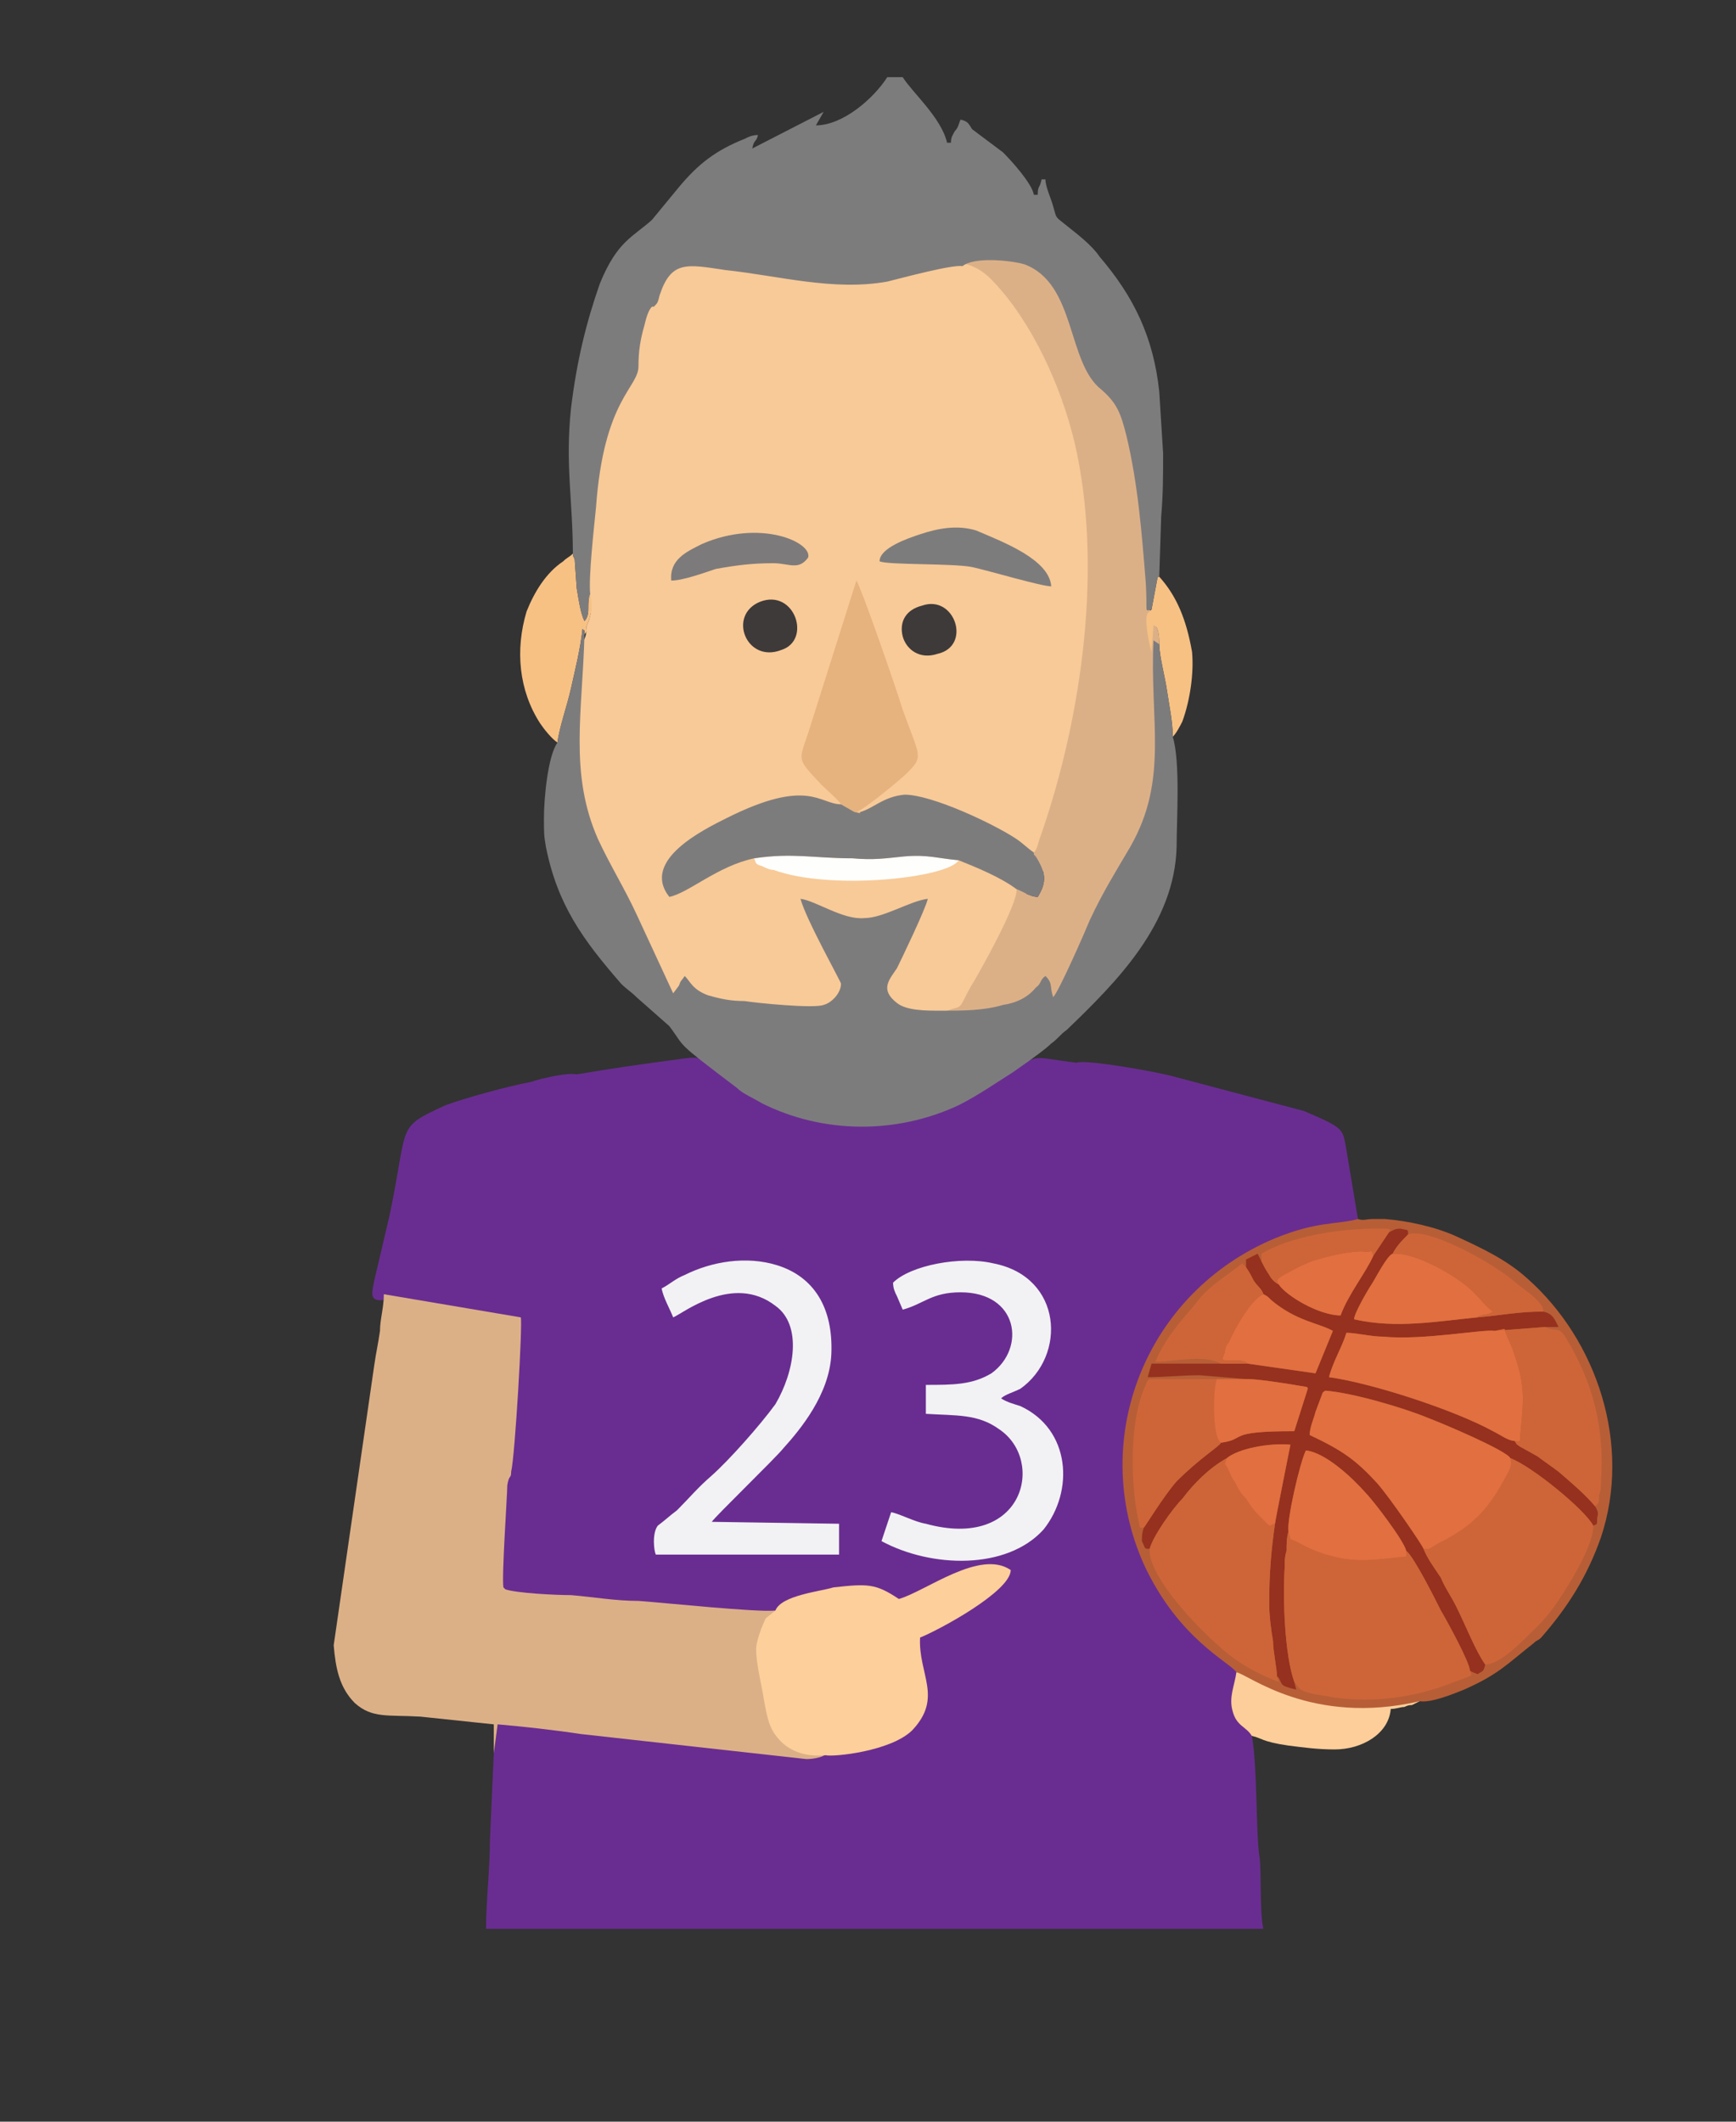
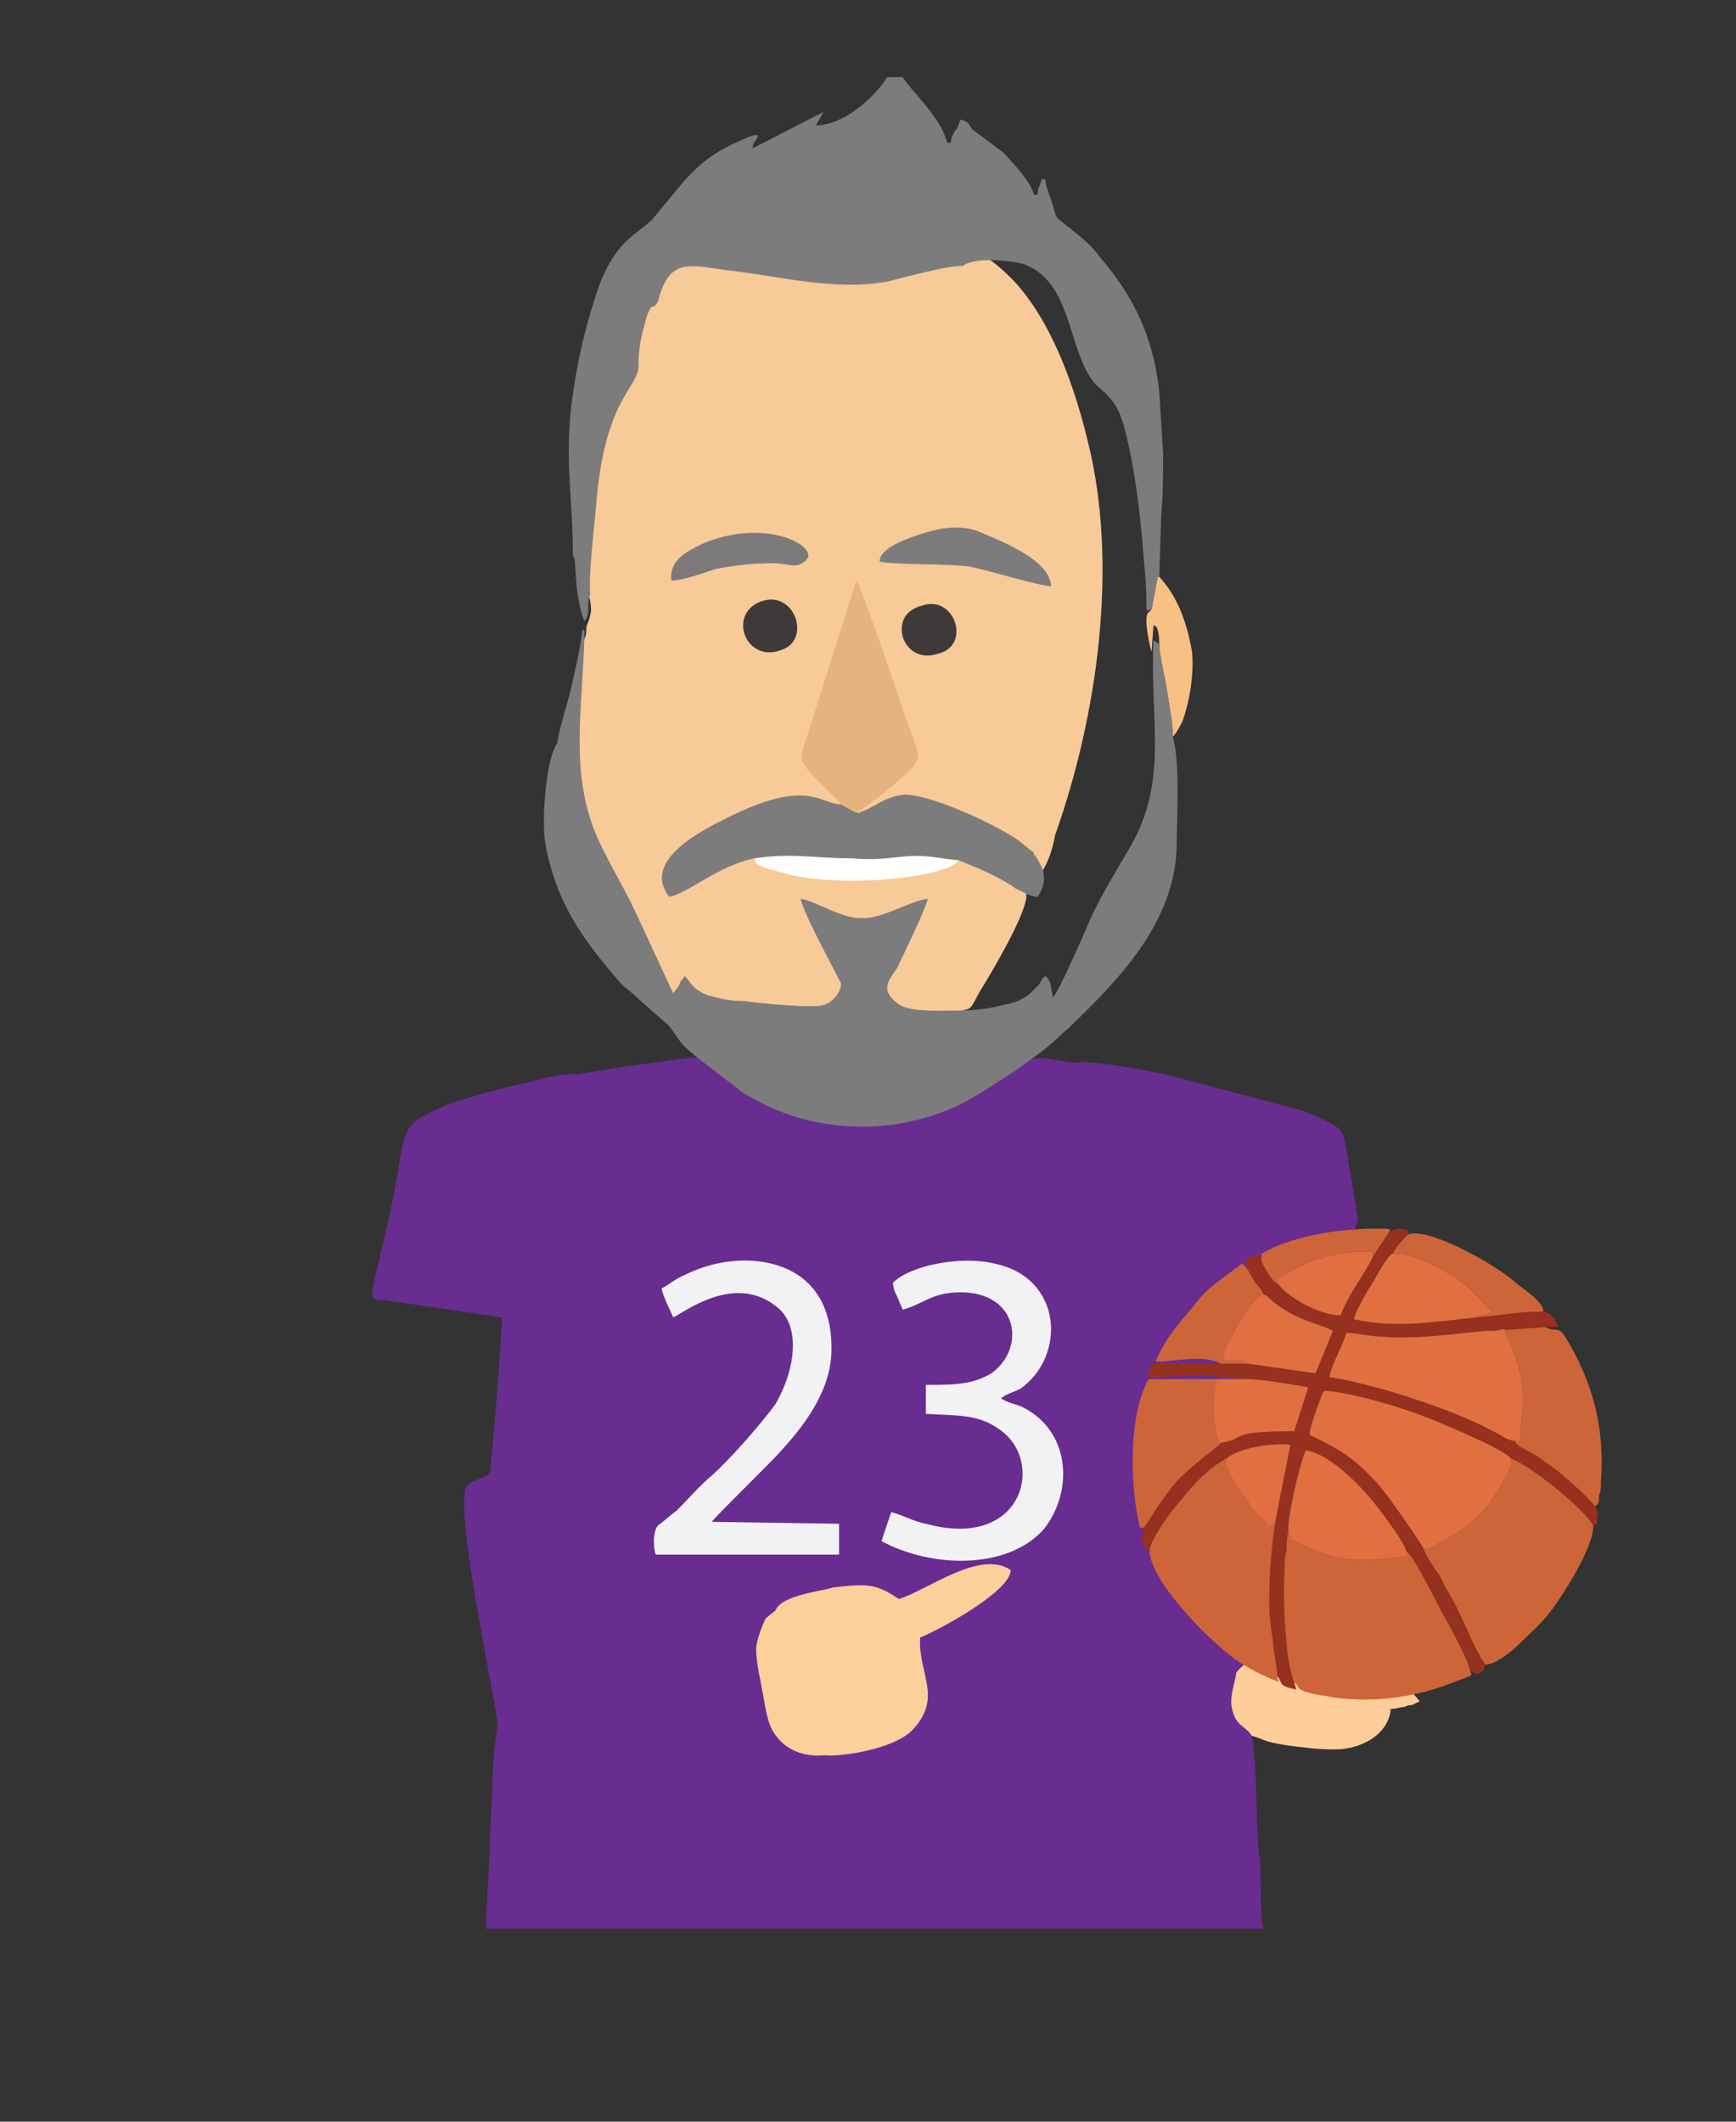
<svg xmlns="http://www.w3.org/2000/svg" width="900" height="1100" shape-rendering="geometricPrecision" text-rendering="geometricPrecision" image-rendering="optimizeQuality" fill-rule="evenodd" clip-rule="evenodd">
  <rect width="100%" height="100%" fill="#333333" stroke="none" />
  <defs>
    <style>
      .fil14{fill:#3e3a3a}.fil7{fill:#ce6538}.fil4{fill:#dcb087}.fil9{fill:#e26f40}.fil8{fill:#f2f2f4}.fil11{fill:#f7c184}
    </style>
  </defs>
  <g id="Layer_x0020_1">
    <path d="M299 557c-5-1-18 2-24 4-11 2-33 8-44 12-26 12-19 9-29 57l-8 34c-1 6-3 11 5 10l61 9c1 3-5 73-6 80-1 4-13 4-13 10-3 23 15 103 17 121l-2 15-2 45c0 15-2 31-2 46h403c-2-7-1-31-2-37-2-12-1-47-4-63-3-5 4-6 2-14-1-2 50-249 53-254l-6-36c-2-11-1-11-22-20l-68-18c-7-2-45-9-50-7-24-3-19-5-34 5-8 5-17 11-27 15-31 16-70 16-101-1-6-2-10-5-14-8-17-13-16-15-29-13-22 3-30 4-54 8z" fill="#692d91" />
    <path d="M649 900c5 1 5 3 19 5 8 1 15 2 24 2 14 0 28-8 29-21 3 0 5-1 7-1 2-1 3-1 4-1l4-2c-30-37-79-34-95-15-1 7-4 13-2 20 2 8 7 8 10 13z" fill="#fdce9a" />
-     <path d="M704 632c-11 3-21 1-43 10-67 28-97 104-68 169 18 39 45 51 48 56 6 1 39 28 95 15 6 1 18-4 23-6 18-8 22-13 36-24 2-2 2-1 4-3 14-16 24-32 31-52 16-48-2-102-38-134-11-10-24-16-37-22-11-5-25-8-37-9h-6c-4 0-5 1-8 0z" fill="#b75e37" />
    <path d="M305 308c1 3 2 8 1 11-1 4-1 3-2 6 0 3 0 5-2 8-4 40-11 72 4 106 6 13 11 27 18 41l23 41c8-1 12 2 20-1 6 2 12 3 19 4 42 5 81 8 102 4l10-4c6-1 5-1 10-10 5-8 26-43 24-51 7-9 12-14 15-30 22-62 33-140 17-204-7-29-19-63-39-84-12-12-18-15-26-15-5-1-31 6-38 7-29 6-57 1-85-2-20-3-35-6-41 12-1 3-2 11-2 11-2 2-3 5-4 9-2 8-4 14-4 22 0 12-14 18-18 74-1 10-3 37-2 45z" fill="#f8ca97" />
-     <path class="fil4" d="M256 909l2-15c12 1 30 3 43 5l117 13c4 0 11-1 12-5-26 4-28-47-13-66l-15-6c-10 1-57-4-71-5-12 0-23-2-35-3-8 0-28-1-34-3l-1-1c-1-5 2-48 2-53 1-6 2-3 2-7 2-8 6-77 5-80l-71-12c0 7-2 13-2 19-1 7-2 11-3 18l-21 145c1 12 3 22 11 30 9 8 17 6 34 7l38 4v15zM495 134c-2 4 8-1 20 12 20 21 35 54 42 83 15 64 4 142-17 203-2 5-2 8-4 10v1c4 6-2-3 1 1 5 8 6 13 1 21-4 0-8-3-11-4 1 7-19 43-24 51-5 9-4 10-9 11l-9 3c11 0 25 4 35 1 7-2 13-4 17-9 3-2 2-4 4-6 3 6 2 6 7 8 3-2 18-37 20-42 7-14 15-26 22-39 20-34 7-62 9-104l2-1c0-2 0-5-1-8-1-2-1-2-3-3v13c-1-3-3-14-1-17l2-3c-4 1 0 2-2-14-2-26-3-51-9-76-2-11-4-20-12-26-17-15-17-57-44-66-7-3-31-4-36 0z" />
    <path d="M402 835l-5 4c-2 4-5 12-5 16 0 8 3 19 4 26 2 11 3 16 9 22 5 5 13 8 23 7 4 1 34-2 45-13 16-17 3-29 4-48 10-4 47-24 47-35-16-11-44 11-58 15-12-8-16-8-34-6-6 2-27 4-30 12z" fill="#fdcf9a" />
    <path d="M720 639l-8 12c-4 9-13 20-17 31-11 0-28-10-32-16-2-1-4-3-5-5-2-3-3-5-4-7l-2-4-6 3v4c2 3 3 5 4 7 2 3 4 4 5 7 2 1 2 1 4 3 13 11 25 12 32 16l-9 22-35-5h-50l-2 7c9 0 18-1 27-1l24 2h1c5 0 18 2 24 3l6 1s1 0 1 1l-7 22c-36 0-24 4-38 6-1 2-11 8-23 20-7 8-16 23-17 24-1 3-1 4-1 7 2 4 1 4 4 4 2-7 12-21 17-26 6-8 14-16 23-21 6-5 22-8 33-7 0 0-8 40-8 41-2 14-3 26-3 41 0 7 1 14 2 20 0 5 2 14 2 18l1 1c2 4 1 4 9 6l-1-4c-5-14-6-43-5-59 0-3 0-6 1-9 0-3 0-7 1-10-1-6 6-36 9-42 10 1 24 14 31 22 4 4 20 25 21 30 4 3 15 25 18 31 3 5 15 27 15 31 1 1 2 1 4 2 3-2 3-1 4-5-5-7-10-20-15-30-3-6-6-10-8-15-4-6-7-10-9-15 0-1-17-26-24-34-11-12-18-17-35-25 0-4 2-8 3-12l3-8c1-3 1-2 2-3 14 1 41 9 53 14 8 3 41 17 43 21 11 4 39 27 43 35 2-1 2 0 2-4 1-3 0-4-1-6-5-6-12-12-19-18-4-3-7-5-11-8l-9-5c-3-2-1-1-3-3-3 0-7-3-11-5-20-11-63-25-85-28 2-8 7-16 9-23 5 0 13 2 19 2 21 2 52-4 58-3l26-2h7c-2-4-3-7-8-8-13 0-22 2-34 3-21 2-42 6-64 1 0-3 7-15 9-18s8-15 11-16c2-4 5-7 8-10 0-3 0-2-4-3-3 0-4 1-6 2z" fill="#95311e" />
    <path class="fil7" d="M671 872c3 3 1 4 9 6 4 1 7 1 11 2 22 3 43 0 63-8 11-4 9-3 8-6 0-4-12-26-15-31-3-6-14-28-18-31v3c-12 1-21 3-33 1-16-3-21-8-27-10l-1-4c-1 3-1 7-1 10-1 3-1 6-1 9-1 16 0 45 5 59z" />
    <path class="fil8" d="M463 665c0 3 1 5 2 7l3 7c11-3 15-9 30-9 30 0 34 29 16 42-10 6-20 6-34 6v15c16 1 27 0 38 8 24 16 13 63-38 49-6-1-13-5-18-6l-5 15c26 14 65 15 84-6 16-20 14-52-12-64-3-1-7-2-10-4 2-2 6-3 10-5 24-17 22-58-14-65-17-4-43 1-52 10zM343 668c1 5 4 10 6 15 5-2 31-23 53-6 14 10 10 34 0 51-8 11-24 29-33 37-7 6-12 12-18 18-4 3-6 5-10 8-3 4-2 13-1 15h95v-16l-66-1c2-3 33-33 37-38 9-10 24-28 25-49 1-24-9-40-28-46-16-5-34-2-48 5-5 2-8 5-12 7z" />
    <path class="fil7" d="M738 803c2 5 5 9 9 15 2 5 5 9 8 15 5 10 10 23 15 30 6 0 15-8 19-12 6-6 9-8 16-17 5-7 21-31 21-43-4-8-32-31-43-35 1 4 0 5-2 9-9 17-17 26-35 35-7 4-4 3-8 3zM596 803c-1 15 29 46 44 57 7 5 15 9 23 12l-1-3c0-4-2-13-2-18-1-6-2-13-2-20 0-15 1-27 3-41-4 1-1 3-9-5-3-3-4-5-6-8-3-3-4-5-6-9-2-2-3-7-5-9l1-3c-9 5-17 13-23 21-5 5-15 19-17 26z" />
    <path class="fil9" d="M738 803c4 0 1 1 8-3 18-9 26-18 35-35 2-4 3-5 2-9-2-4-35-18-43-21-12-5-39-13-53-14-1 1-1 0-2 3l-3 8c-1 4-3 8-3 12 17 8 24 13 35 25 7 8 24 33 24 34z" />
    <path d="M436 417l7 4c5 1 2 1 3 0h-2c5-2 23-17 26-20 9-9 7-8-2-33-3-10-21-62-24-67l-25 79c-5 15-6 13 7 27 1 1 10 9 10 10z" fill="#e6b27e" />
    <path class="fil9" d="M785 747c5 1 1 0 3 0 1-17 4-26-3-45-1-4-4-9-5-13l-5 1c-6-1-37 5-58 3-6 0-14-2-19-2-2 7-7 15-9 23 22 3 65 17 85 28 4 2 8 5 11 5z" />
    <path class="fil7" d="M775 690l5-1c1 4 4 9 5 13 7 19 4 28 3 45-2 0 2 1-3 0 2 2 0 1 3 3l9 5c4 3 7 5 11 8 7 6 14 12 19 18 2-2 2-2 2-6 1-2 1-4 1-7 2-27-4-51-18-74-4-7-5-3-11-6l-26 2zM593 792c1-1 10-16 17-24 12-12 22-18 23-20-5-3-4-31-2-33h-35c-1 1-1 0-2 3-9 19-8 54-3 74h2z" />
    <path class="fil9" d="M668 794l1 4c6 2 11 7 27 10 12 2 21 0 33-1v-3c-1-5-17-26-21-30-7-8-21-21-31-22-3 6-10 36-9 42z" />
-     <path class="fil11" d="M289 385c1-8 5-19 7-28s5-21 6-31c1 2 1-1 1 3 2-3 1-1 1-4 1-3 1-2 2-6 1-3 1-7 0-11-1 2-1 5-1 7s0 5-2 7c-2-4-3-11-4-17l-1-14c0-1 0-1-1-3v-1c-2 2-3 2-5 4-9 6-15 16-19 26-6 20-4 41 7 58 2 3 6 8 9 10z" />
    <path class="fil9" d="M766 683c1-1-1 0 2-1s3 0 6-2c-3-2-7-7-10-10-9-9-31-21-42-20-3 1-9 13-11 16s-9 15-9 18c22 5 43 1 64-1zM647 707l35 5 9-22c-7-4-19-5-32-16-2-2-2-2-4-3-6 2-15 18-18 25-1 1-2 3-2 5-2 5-1 4-1 4 4 1 9-1 13 2z" />
    <path class="fil7" d="M633 707h14c-4-3-9-1-13-2 0 0-1 1 1-4 0-2 1-4 2-5 3-7 12-23 18-25-1-3-3-4-5-7-1-2-2-4-4-7l-2-2c-10 8-18 12-25 22-7 8-15 17-20 29 10 0 25-4 34 1z" />
    <path class="fil9" d="M633 748c14-2 2-6 38-6l7-22c0-1-1-1-1-1l-6-1c-6-1-19-3-24-3h-16c-2 2-3 30 2 33z" />
    <path class="fil7" d="M730 640c-3 3-6 6-8 10 11-1 33 11 42 20 3 3 7 8 10 10-3 2-3 1-6 2s-1 0-2 1c12-1 21-3 34-3 1-4-9-11-13-14-12-11-47-30-57-26z" />
    <path class="fil11" d="M597 316l-2 2c-2 3 1 17 2 20l1-14c1 1 1 0 2 2 1 3 1 6 1 8 0 6 3 17 4 24s3 16 3 24c2-2 4-6 5-8 4-11 6-25 5-36-3-17-8-29-17-39-1 0-1 1-1 1l-3 16z" />
    <path d="M348 301c6 0 17-4 23-6 11-2 19-3 30-3 8 0 13 4 18-3 2-8-25-20-55-7-8 4-17 8-16 19z" fill="#7d7a7b" />
    <path d="M391 445c1 2 0 3 4 4 2 1 4 2 6 2 30 11 91 4 96-5-11-1-16-3-28-2-10 1-16 2-27 1-20 0-31-3-51 0z" fill="#fefefc" />
    <path class="fil9" d="M663 666c4 6 21 16 32 16 4-11 13-22 17-31-2-4 1-2-4-2-5-1-19 2-25 4-4 1-8 3-12 5-9 5-10 5-8 8zM636 756l-1 3c2 2 3 7 5 9 2 4 3 6 6 9 2 3 3 5 6 8 8 8 5 6 9 5 0-1 8-41 8-41-11-1-27 2-33 7z" />
    <path class="fil7" d="M654 654c1 2 2 4 4 7 1 2 3 4 5 5-2-3-1-3 8-8 4-2 8-4 12-5 6-2 20-5 25-4 5 0 2-2 4 2l8-12c1-2 2-2-7-2-19 0-44 4-59 13v4z" />
    <path class="fil14" d="M394 312c-17 7-7 32 11 25 16-5 7-32-11-25zM478 314c-8 2-12 8-10 16 2 7 9 12 18 9 18-4 9-31-8-25z" />
    <path d="M391 445c20-3 31 0 51 0 11 1 17 0 27-1 12-1 17 1 28 2 10 4 22 9 30 15 3 1 7 4 11 4 5-8 4-13-1-21-3-4 3 5-1-1v-1c-3-2-6-5-9-7-12-8-44-23-58-23-11 1-16 7-23 9-1 1 2 1-3 0l-7-4c-11 0-17-14-59 7-12 6-45 22-30 41 10-2 25-16 44-20zm-94-158v1c1 2 1 2 1 3l1 14c1 6 2 13 4 17 2-2 2-5 2-7s0-5 1-7c-1-8 2-35 3-45 4-56 22-62 22-73 0-8 1-14 3-21 1-4 2-8 4-10h1c2-2 2-2 3-6 6-18 14-16 34-13 28 3 56 11 84 6 8-2 34-9 39-8 6-5 25-3 32-1 27 10 22 51 40 65 8 7 10 12 13 24 6 25 8 51 10 76 1 16-1 15 3 14l3-16s0-1 1-1l1-31c1-12 1-21 1-33l-2-32c-3-28-13-49-31-70-4-6-12-12-17-16-6-5-5-3-7-10-1-4-4-10-4-14h-2c-1 5-2 3-2 8h-2c-1-6-12-18-16-22l-16-12c-2-3-2-4-6-5-1 2-1 4-3 6-1 2-2 3-2 6h-2c-3-13-18-26-23-34h-8c-7 11-23 25-37 25l4-7-37 19c1-5 2-3 3-7-3 0-5 1-7 2-15 6-24 13-34 25l-14 17c-10 9-18 11-27 33-7 20-12 40-15 65-3 29 1 48 1 75zm159 4c4 2 38 1 48 3 9 2 36 10 41 10-1-14-25-23-39-29-10-3-20-1-29 2-6 2-21 7-21 14zm-167 94c-5 7-7 29-7 39 0 8 0 9 1 15 6 30 19 48 39 71 3 3 5 4 8 7l17 15c9 12 2 7 35 32 3 3 8 5 13 8 32 16 70 16 102 1 10-5 20-12 28-17 13-9 18-13 20-15 3-2 5-5 8-7 26-25 56-55 57-95 0-14 2-44-2-57 0-8-2-17-3-24s-4-18-4-24l-3-2c-2 42 8 72-12 107-7 12-14 23-21 38-2 5-16 37-19 40-2-6 0-7-4-11-3 2-2 4-5 6-4 5-10 8-17 9-10 3-21 3-32 3-8 0-18 0-23-4-9-7-4-12 0-18 2-4 15-31 16-36-9 1-23 10-33 10-11 1-25-9-33-10 3 11 21 43 21 44 0 5-5 10-9 11-5 2-35-1-41-2-7 0-12-1-19-3-8-3-9-7-12-10-2 3-2 2-3 5l-3 4-19-41c-6-13-14-26-20-39-15-34-8-66-7-106 0-4 0-1-1-3-1 10-4 22-6 31s-6 20-7 28z" fill="#7d7c7d" />
  </g>
</svg>